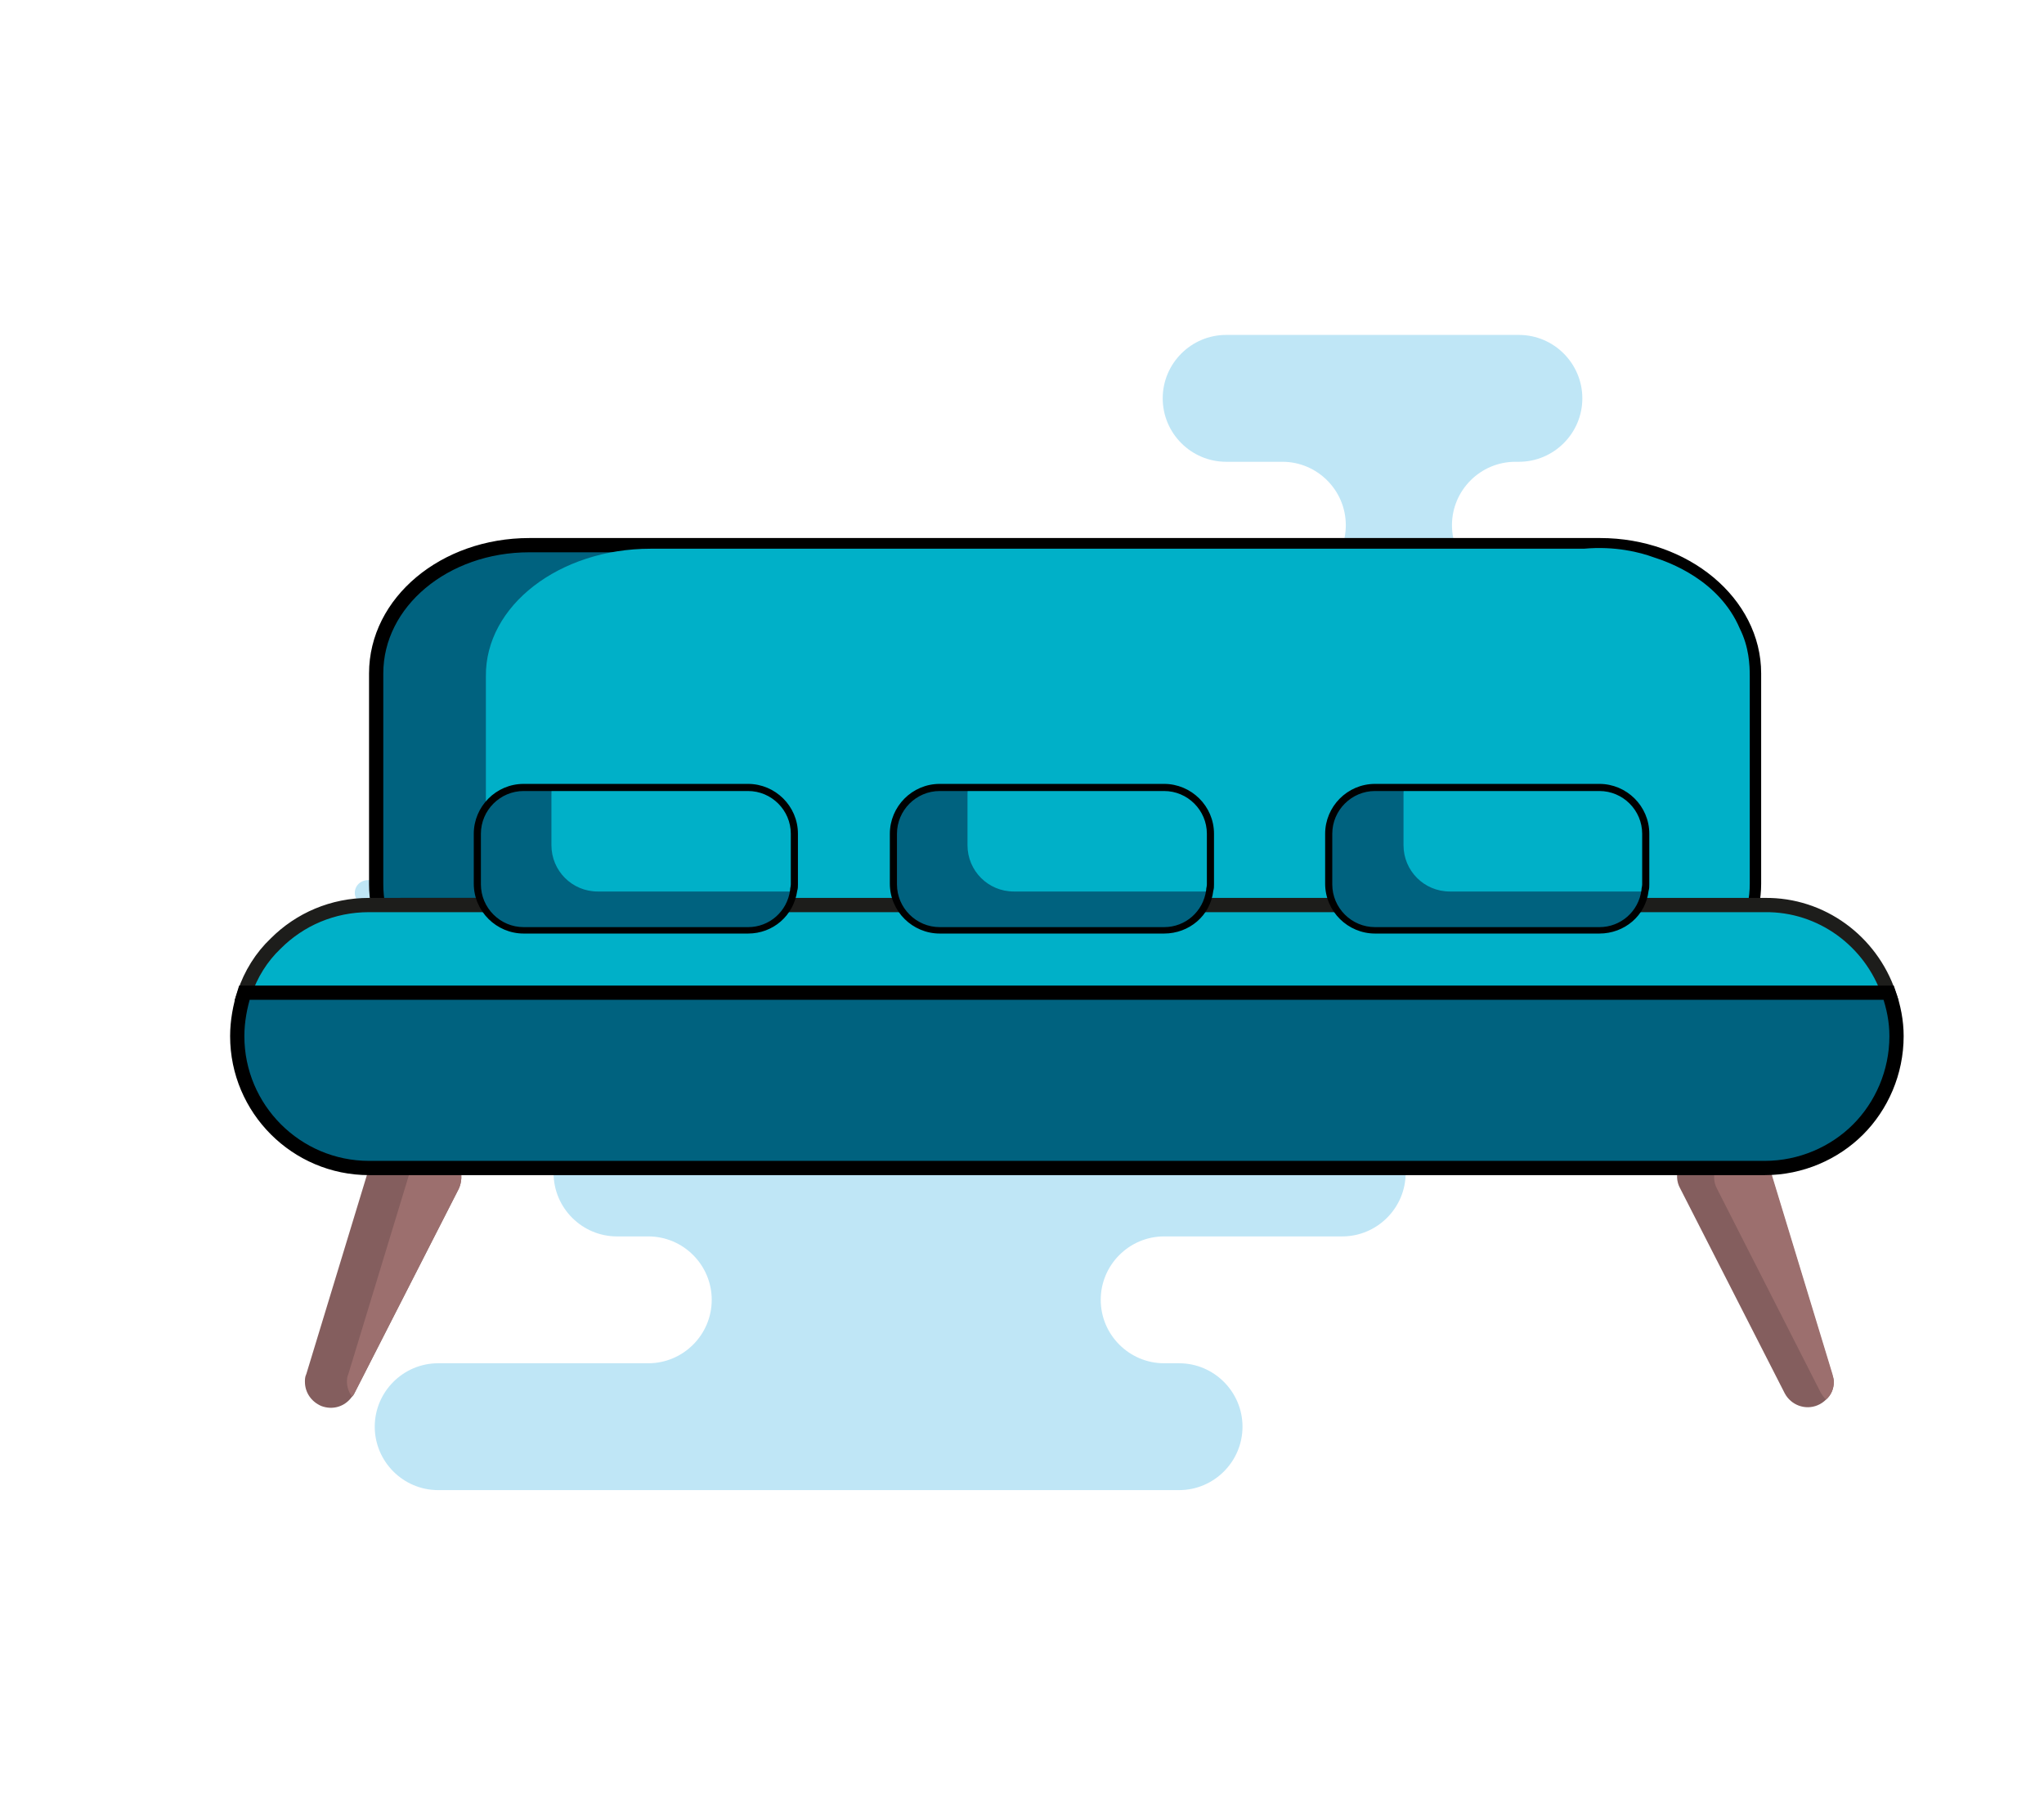
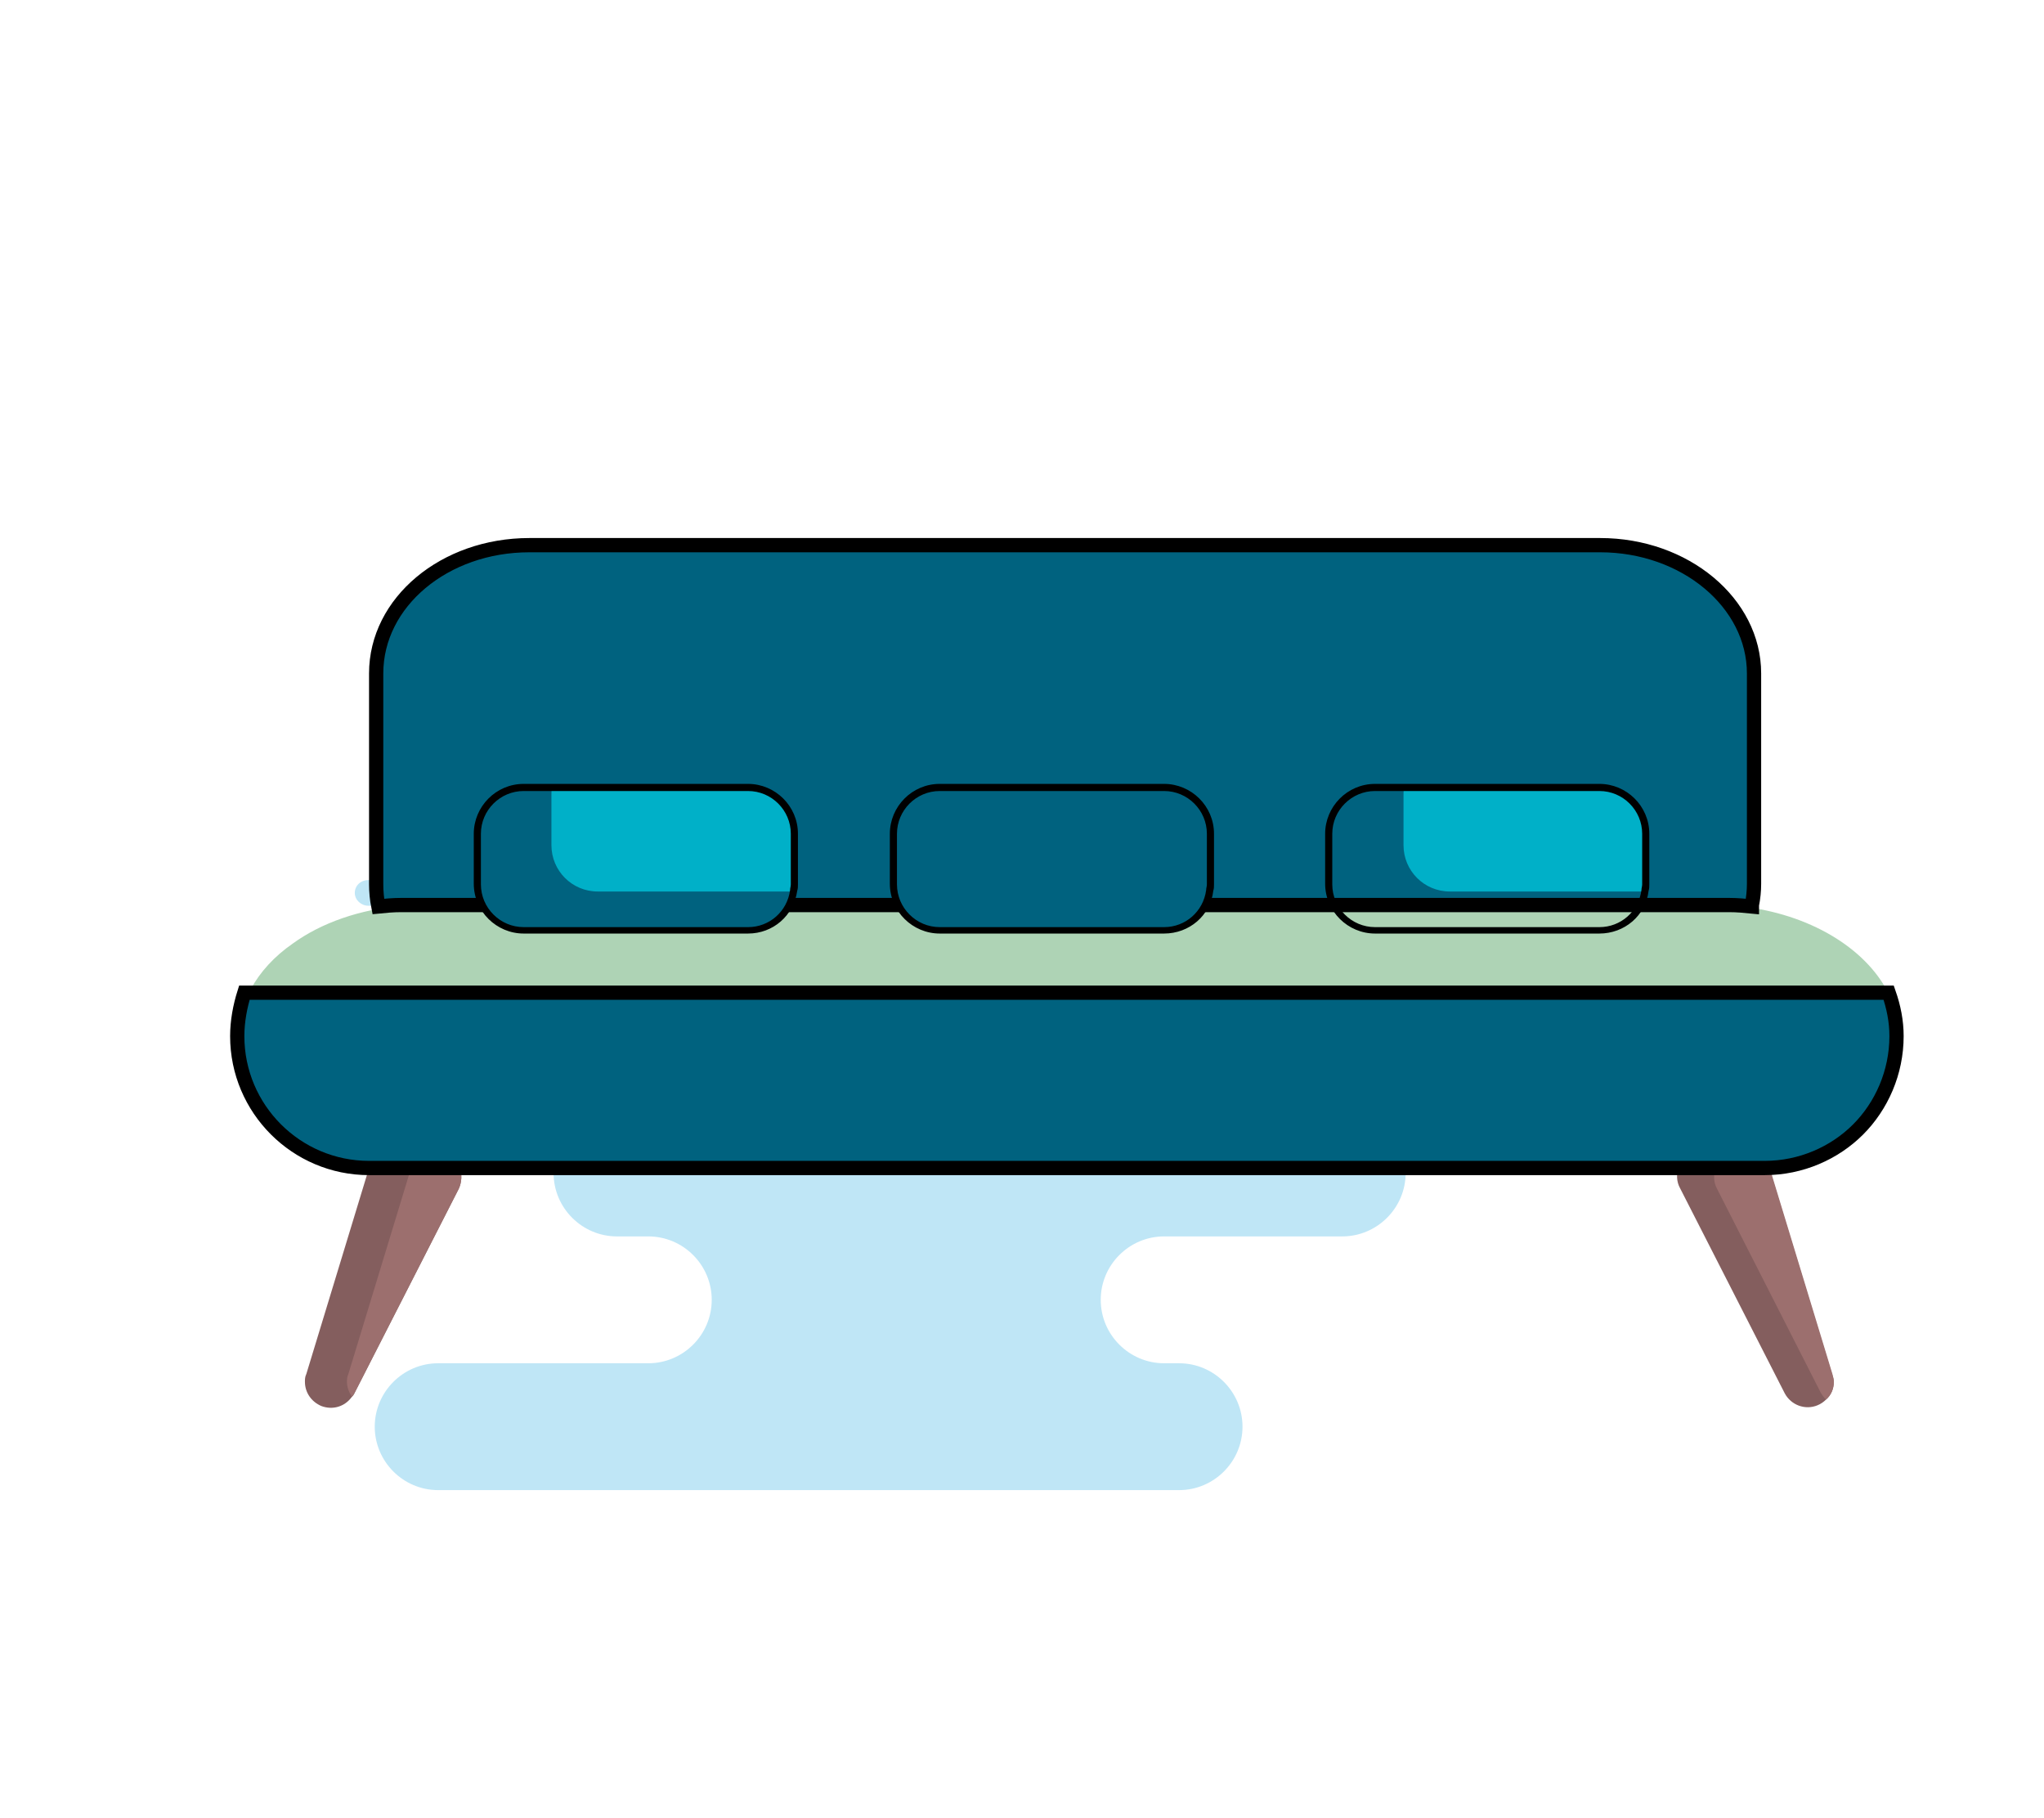
<svg xmlns="http://www.w3.org/2000/svg" version="1.1" x="0px" y="0px" viewBox="0 0 286.9 255.1" enable-background="new 0 0 286.9 255.1" xml:space="preserve">
  <g id="Layer_2">
    <g>
      <g>
-         <path fill="#BFE6F6" d="M89.3,91.5L89.3,91.5c0,4.9,4,8.9,8.9,8.9h51c4.9,0,8.9,4,8.9,8.9l0,0c0,4.9-4,8.9-8.9,8.9h-30.2     c-4.9,0-8.9,4-8.9,8.9l0,0c0,4.9,4,8.9,8.9,8.9h78.6c4.9,0,8.9-4,8.9-8.9l0,0c0-4.9-4-8.9-8.9-8.9h-3.3c-4.9,0-8.9-4-8.9-8.9l0,0     c0-4.9,4-8.9,8.9-8.9h34.8c4.9,0,8.9-4,8.9-8.9l0,0c0-4.9-4-8.9-8.9-8.9h-16.4c-4.9,0-8.9-4-8.9-8.9l0,0c0-4.9,4-8.9,8.9-8.9h0.5     c4.9,0,8.9-4,8.9-8.9l0,0c0-4.9-4-8.9-8.9-8.9h-41.1c-4.9,0-8.9,4-8.9,8.9l0,0c0,4.9,4,8.9,8.9,8.9h7.9c4.9,0,8.9,4,8.9,8.9l0,0     c0,4.9-4,8.9-8.9,8.9h-82C93.3,82.5,89.3,86.5,89.3,91.5z" />
-       </g>
+         </g>
      <g>
        <path fill="#BFE6F6" d="M99.9,182.4L99.9,182.4c0-4.9-4-8.9-8.9-8.9h-4.4c-4.9,0-8.9-4-8.9-8.9l0,0c0-4.9,4-8.9,8.9-8.9h101.8     c4.9,0,8.9,4,8.9,8.9l0,0c0,4.9-4,8.9-8.9,8.9h-25c-4.9,0-8.9,4-8.9,8.9l0,0c0,4.9,4,8.9,8.9,8.9h2.1c4.9,0,8.9,4,8.9,8.9v0     c0,4.9-4,8.9-8.9,8.9h-104c-4.9,0-8.9-4-8.9-8.9v0c0-4.9,4-8.9,8.9-8.9H91C95.9,191.3,99.9,187.3,99.9,182.4z" />
      </g>
      <g>
        <path fill="#BFE6F6" d="M61.4,121.7L61.4,121.7c0-1-0.8-1.8-1.9-1.8H56c-1,0-1.9-0.8-1.9-1.8l0,0c0-1,0.8-1.8,1.9-1.8h16.4     c1,0,1.9,0.8,1.9,1.8l0,0c0,1-0.8,1.8-1.9,1.8h-3.5c-1,0-1.9,0.8-1.9,1.8l0,0c0,1,0.8,1.8,1.9,1.8h7.8c1,0,1.9,0.8,1.9,1.8v0     c0,1-0.8,1.8-1.9,1.8h-25c-1,0-1.9-0.8-1.9-1.8v0c0-1,0.8-1.8,1.9-1.8h7.8C60.5,123.5,61.4,122.7,61.4,121.7z" />
      </g>
    </g>
    <g>
      <path fill="#845E5E" d="M64.4,166.8l-14.7,28.8c-0.1,0.2-0.2,0.3-0.3,0.4c-1,1.4-2.7,1.9-4.3,1.3c-1.4-0.6-2.3-1.9-2.3-3.4    c0-0.3,0-0.7,0.2-1.1l8.8-28.9h12.7C64.9,164.8,64.8,165.9,64.4,166.8z" />
      <path fill="#9C6F6E" d="M64.4,166.8l-14.7,28.8c-0.1,0.2-0.2,0.3-0.3,0.4c-0.4-0.6-0.7-1.3-0.7-2.1c0-0.3,0-0.7,0.2-1.1l8.8-28.9    h6.8C64.9,164.8,64.8,165.9,64.4,166.8z" />
      <path fill="#845E5E" d="M257.4,193.9c0,1-0.4,1.9-1.1,2.5c-0.3,0.3-0.7,0.6-1.2,0.8c-1.7,0.7-3.7,0-4.6-1.7l-14.7-28.8    c-0.5-0.9-0.5-2-0.2-2.9h12.7l8.8,28.9C257.3,193.2,257.4,193.6,257.4,193.9z" />
      <path fill="#9C6F6E" d="M257.4,193.9c0,1-0.4,1.9-1.1,2.5c-0.3-0.3-0.5-0.6-0.7-0.9L241,166.8c-0.5-0.9-0.5-2-0.2-2.9h7.6    l8.8,28.9C257.3,193.2,257.4,193.6,257.4,193.9z" />
      <path fill="#AED3B5" d="M266.3,145.5c0,5.1-2.9,9.7-7.7,13.1c-4.7,3.3-11.3,5.4-18.5,5.4H59.5c-14.4,0-26.1-8.3-26.1-18.5    c0-2.4,0.6-4.6,1.8-6.7c1.3-2.4,3.3-4.6,5.9-6.4c4-2.9,9.4-4.8,15.4-5.3c1-0.1,2-0.1,3.1-0.1h180.7c1.1,0,2.1,0,3.1,0.1    c9.7,0.8,17.8,5.4,21.3,11.6C265.7,140.8,266.3,143.1,266.3,145.5z" />
      <path fill="#7C9B80" d="M266.3,145.5c0,5.1-2.9,9.7-7.7,13.1c-4.7,3.3-11.3,5.4-18.5,5.4H59.5c-14.4,0-26.1-8.3-26.1-18.5    c0-2.4,0.6-4.6,1.8-6.7h229.4C265.7,140.8,266.3,143.1,266.3,145.5z" />
      <path fill="#00627F" stroke="#000000" stroke-width="2" stroke-miterlimit="10" d="M246.2,94.5V124c0,1-0.1,2-0.3,3    c0,0.1,0,0.1,0,0.2c-1-0.1-2.1-0.2-3.2-0.2H56.3c-1.1,0-2.2,0.1-3.2,0.2c-0.2-1-0.3-2.1-0.3-3.1V94.5c0-10,9.6-18,21.5-18h150.3    C236.5,76.5,246.2,84.6,246.2,94.5z" />
-       <path fill="#00B0C8" d="M245.6,94.9V124c0,1-0.1,2-0.3,2.9H71.9c-1.2,0-2.3,0.1-3.4,0.2c0-0.1,0-0.1,0-0.2c-0.2-1-0.3-1.9-0.3-2.9    V94.9C68.1,85,78.5,77,91.3,77h131c4.4-0.4,7.9,0.5,9.8,1.2c2.2,0.7,9.2,3.2,12.1,10C245.5,90.8,245.6,93.3,245.6,94.9z" />
-       <path fill="#00B0C8" stroke="#1D1D1B" stroke-width="2" stroke-miterlimit="10" d="M265.1,139.4H34.3c0.9-2.7,2.4-5.1,4.4-7    c3.4-3.4,8-5.4,13.1-5.4h195.9C255.7,126.9,262.6,132.1,265.1,139.4z" />
      <path fill="#00627F" stroke="#000000" stroke-width="2" stroke-miterlimit="10" d="M266.2,145.4c0,5.1-2.1,9.8-5.4,13.1    c-3.3,3.3-8,5.4-13.1,5.4H51.8c-10.2,0-18.5-8.3-18.5-18.5c0-2.1,0.4-4.2,1-6.1h230.8C265.8,141.3,266.2,143.3,266.2,145.4z" />
      <g>
-         <path fill="#00627F" d="M231,117v7.1c0,0.3,0,0.6-0.1,0.9c-0.4,3.2-3.1,5.6-6.4,5.6H193c-3.6,0-6.5-2.9-6.5-6.5V117     c0-3.6,2.9-6.5,6.5-6.5h31.5C228.1,110.5,231,113.4,231,117z" />
        <path fill="#00B0C8" d="M231.2,117.1v7.1c0,0.3,0,0.6-0.1,0.9h-27.6c-3.6,0-6.5-2.9-6.5-6.5v-7.1c0-0.3,0-0.6,0.1-0.9h27.6     C228.3,110.6,231.2,113.5,231.2,117.1z" />
        <path d="M224.5,131H193c-3.8,0-7-3.1-7-7V117c0-3.8,3.1-7,7-7h31.5c3.8,0,7,3.1,7,7v7.1c0,0.3,0,0.6-0.1,0.9     C231,128.5,228,131,224.5,131z M193,111c-3.3,0-6,2.7-6,6v7.1c0,3.3,2.7,6,6,6h31.5c3,0,5.5-2.2,5.9-5.2c0-0.3,0.1-0.5,0.1-0.8     V117c0-3.3-2.7-6-6-6H193z" />
      </g>
      <g>
        <path fill="#00627F" d="M169.9,117v7.1c0,0.3,0,0.6-0.1,0.9c-0.4,3.2-3.1,5.6-6.4,5.6h-31.5c-3.6,0-6.5-2.9-6.5-6.5V117     c0-3.6,2.9-6.5,6.5-6.5h31.5C167,110.5,169.9,113.4,169.9,117z" />
-         <path fill="#00B0C8" d="M170,117.1v7.1c0,0.3,0,0.6-0.1,0.9h-27.6c-3.6,0-6.5-2.9-6.5-6.5v-7.1c0-0.3,0-0.6,0.1-0.9h27.6     C167.2,110.6,170,113.5,170,117.1z" />
        <path d="M163.4,131h-31.5c-3.8,0-7-3.1-7-7V117c0-3.8,3.1-7,7-7h31.5c3.8,0,7,3.1,7,7v7.1c0,0.3,0,0.6-0.1,0.9     C169.9,128.5,166.9,131,163.4,131z M131.9,111c-3.3,0-6,2.7-6,6v7.1c0,3.3,2.7,6,6,6h31.5c3,0,5.5-2.2,5.9-5.2     c0-0.3,0.1-0.5,0.1-0.8V117c0-3.3-2.7-6-6-6H131.9z" />
      </g>
      <g>
        <path fill="#00627F" d="M111.5,117v7.1c0,0.3,0,0.6-0.1,0.9c-0.4,3.2-3.1,5.6-6.4,5.6H73.5c-3.6,0-6.5-2.9-6.5-6.5V117     c0-3.6,2.9-6.5,6.5-6.5H105C108.6,110.5,111.5,113.4,111.5,117z" />
-         <path fill="#00B0C8" d="M111.6,117.1v7.1c0,0.3,0,0.6-0.1,0.9H83.9c-3.6,0-6.5-2.9-6.5-6.5v-7.1c0-0.3,0-0.6,0.1-0.9h27.6     C108.7,110.6,111.6,113.5,111.6,117.1z" />
+         <path fill="#00B0C8" d="M111.6,117.1v7.1c0,0.3,0,0.6-0.1,0.9H83.9c-3.6,0-6.5-2.9-6.5-6.5v-7.1c0-0.3,0-0.6,0.1-0.9h27.6     C108.7,110.6,111.6,113.5,111.6,117.1" />
        <path d="M105,131H73.5c-3.8,0-7-3.1-7-7V117c0-3.8,3.1-7,7-7H105c3.8,0,7,3.1,7,7v7.1c0,0.3,0,0.6-0.1,0.9     C111.4,128.5,108.5,131,105,131z M73.5,111c-3.3,0-6,2.7-6,6v7.1c0,3.3,2.7,6,6,6H105c3,0,5.5-2.2,5.9-5.2c0-0.3,0.1-0.5,0.1-0.8     V117c0-3.3-2.7-6-6-6H73.5z" />
      </g>
    </g>
  </g>
  <g id="Layer_1">
</g>
</svg>